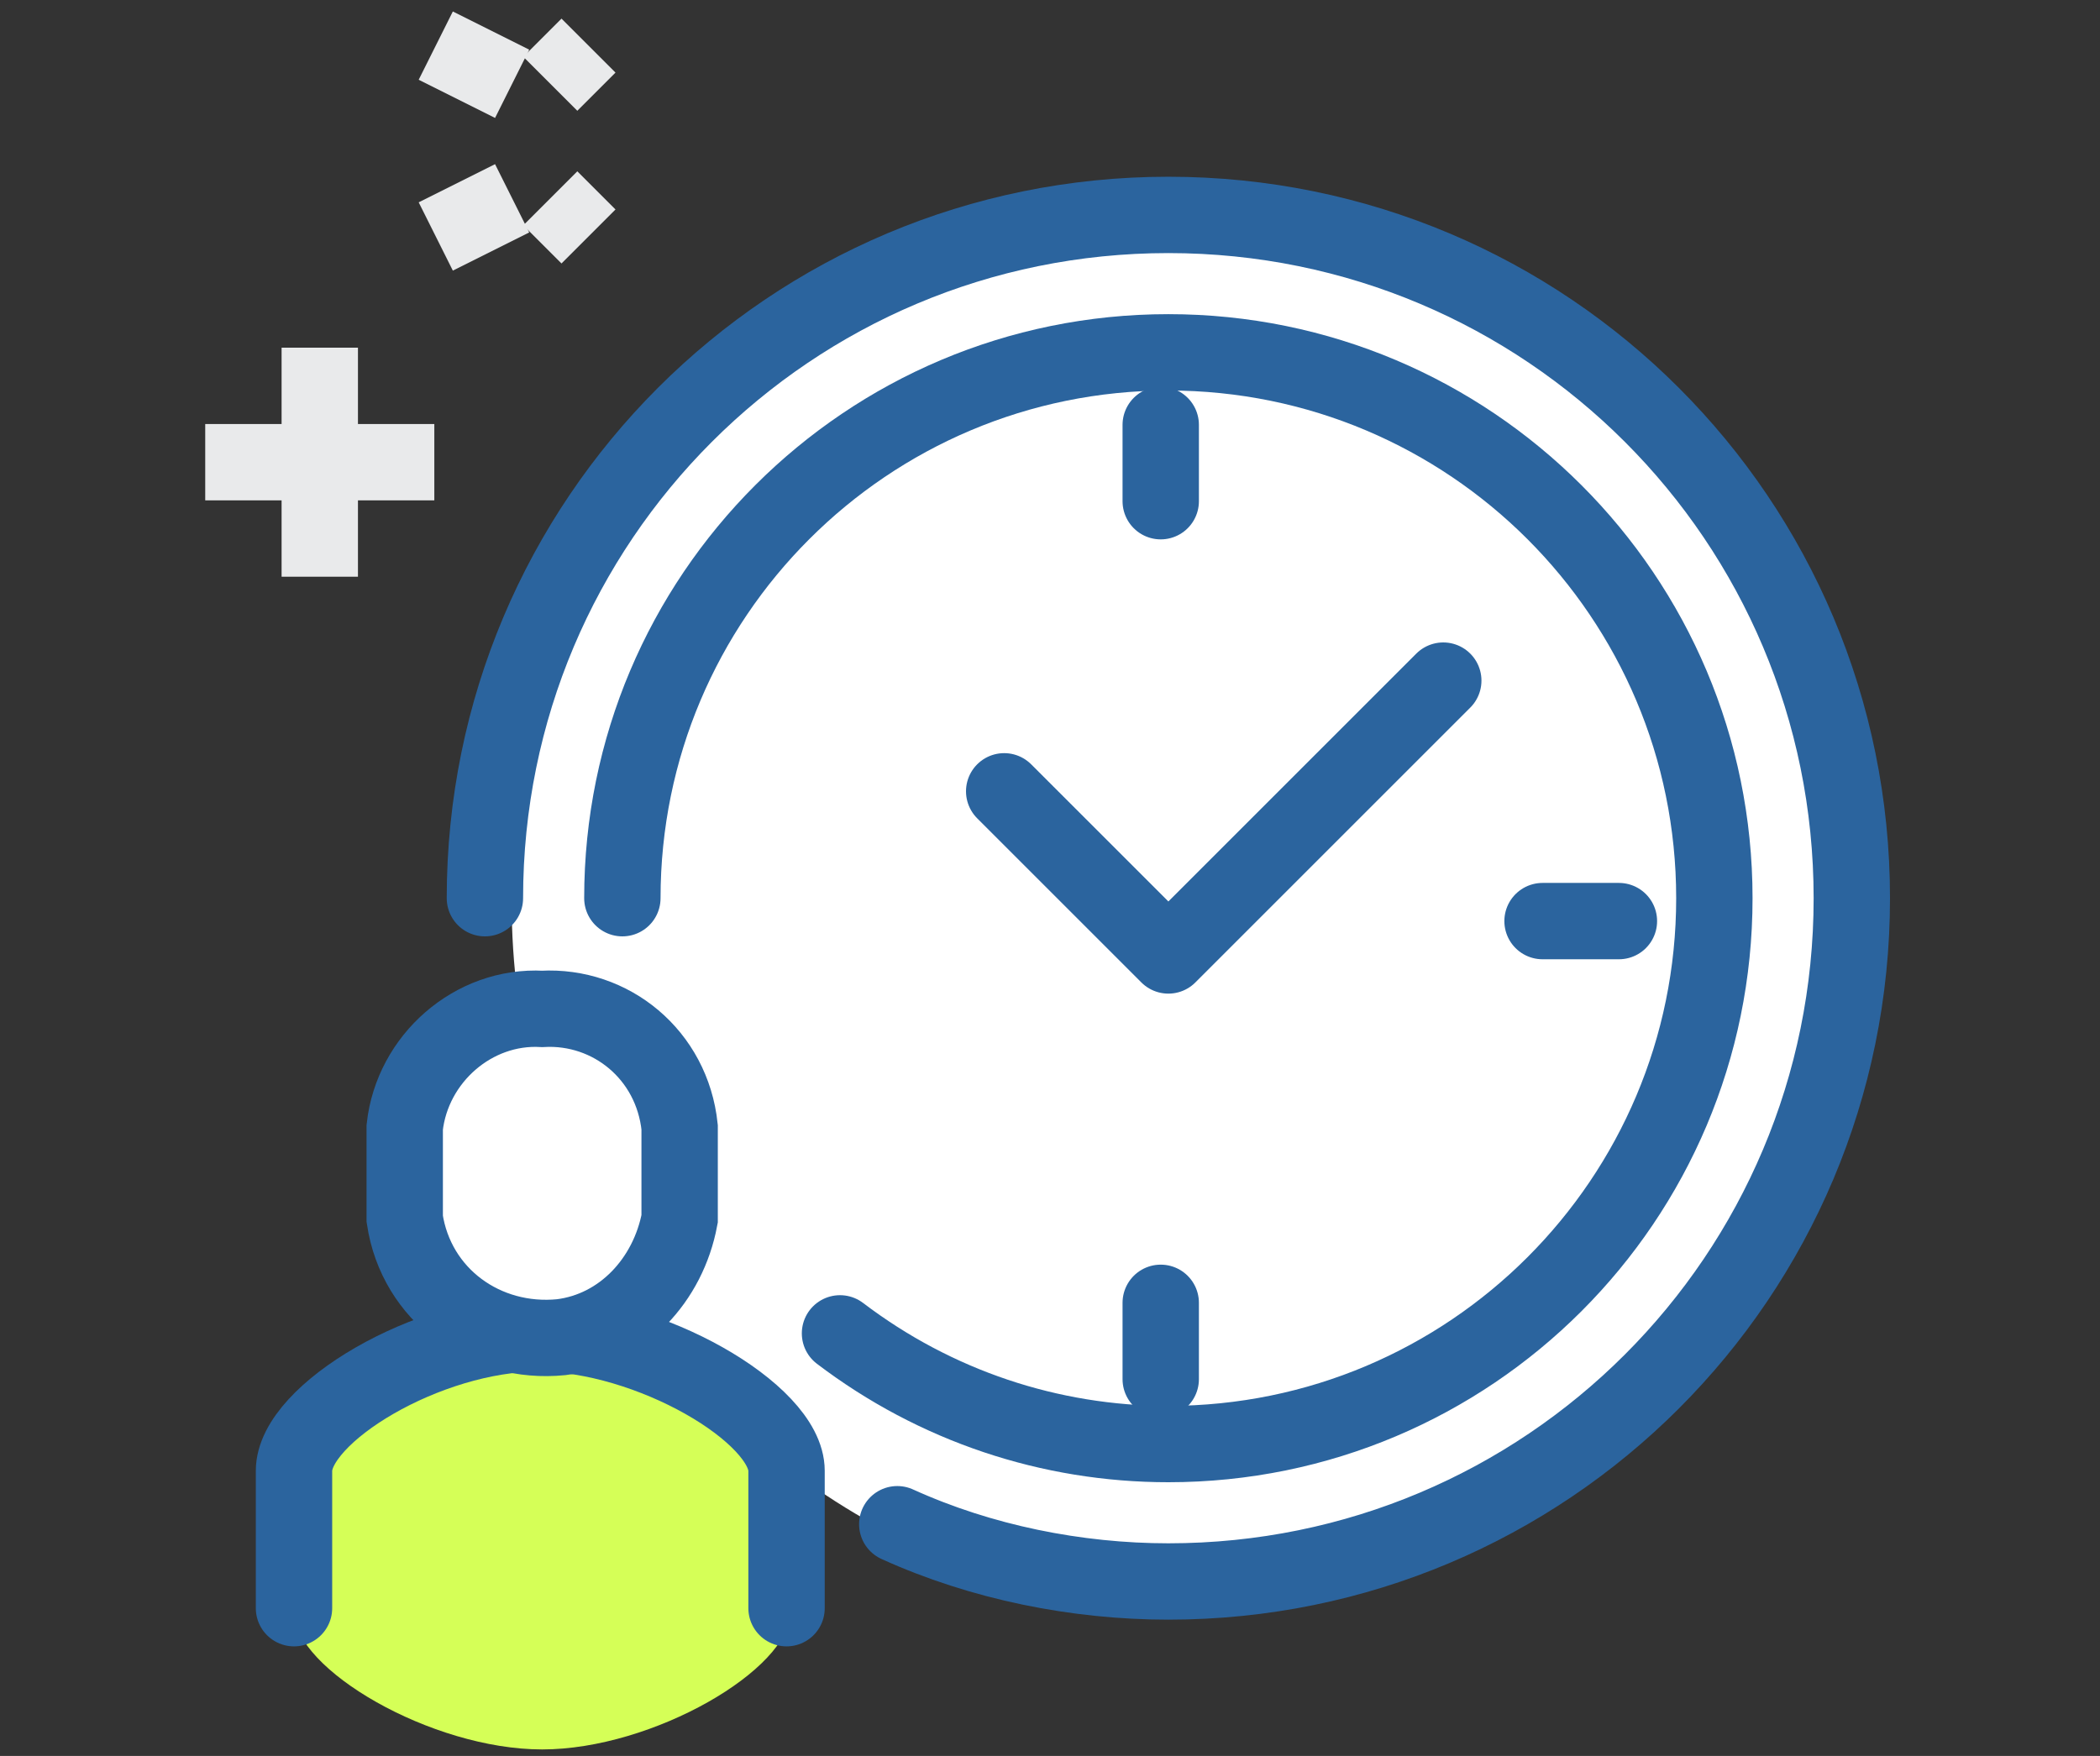
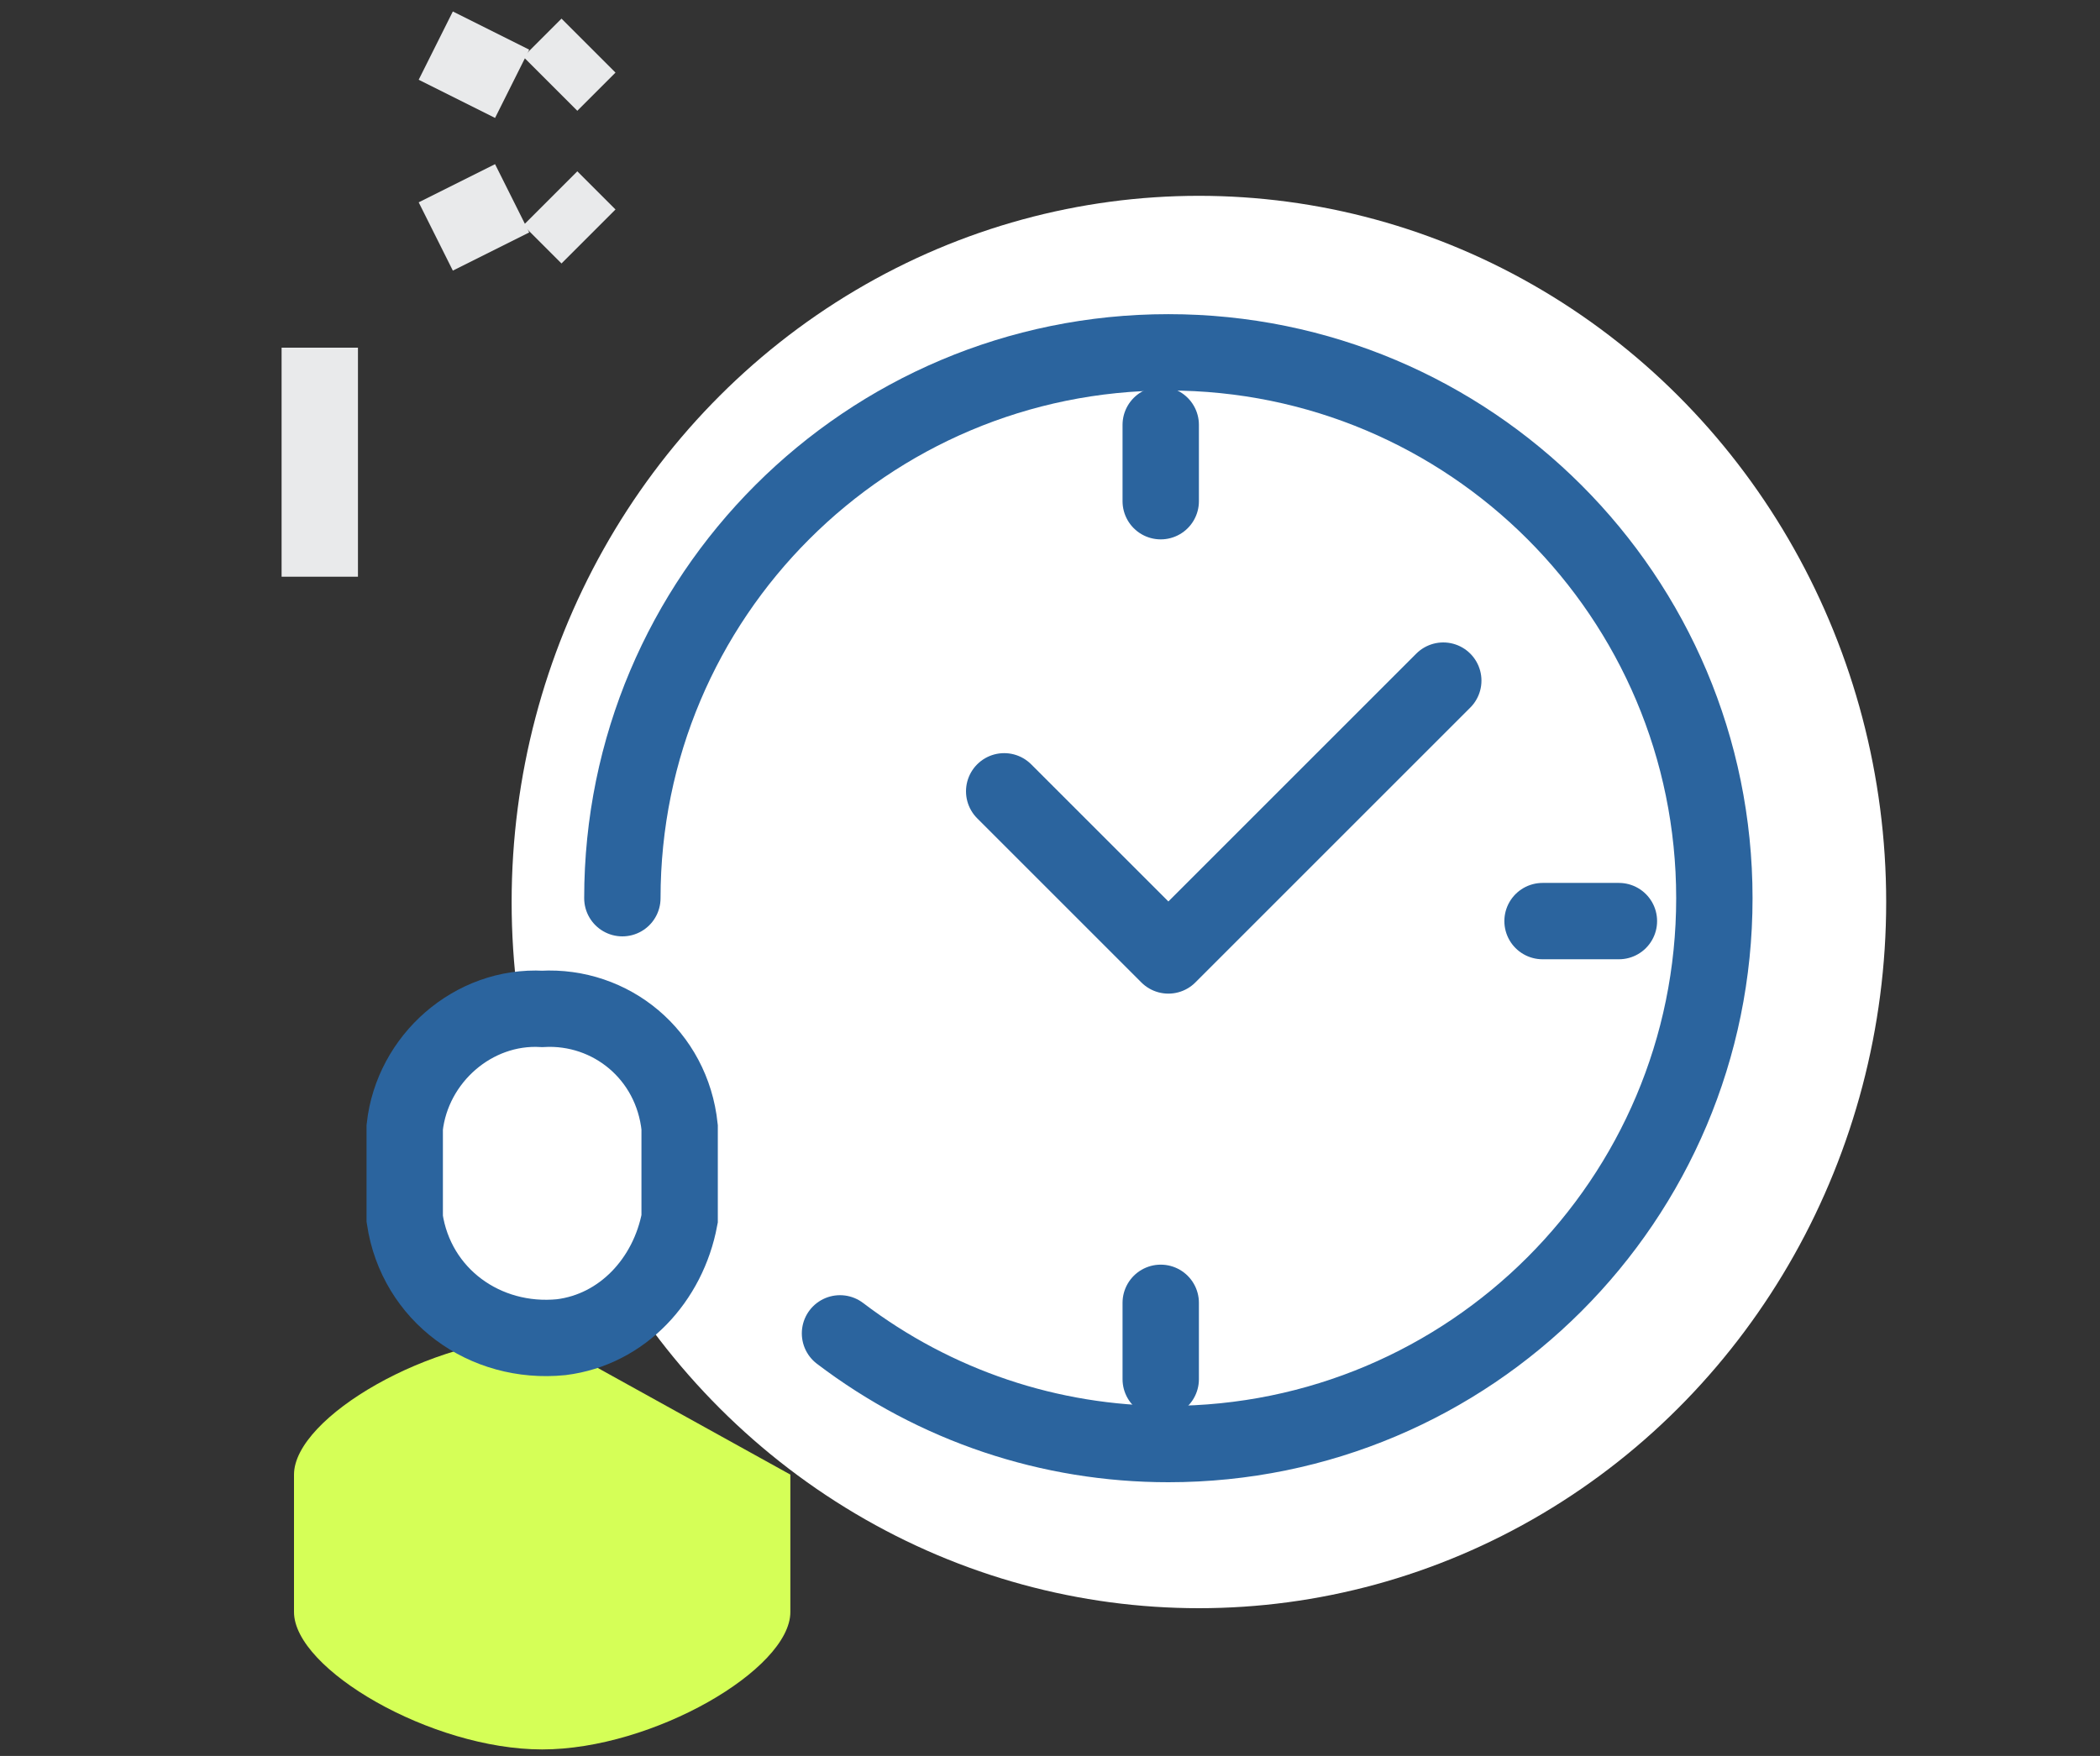
<svg xmlns="http://www.w3.org/2000/svg" version="1.1" id="Layer_1" x="0px" y="0px" viewBox="0 0 55 46" style="enable-background:new 0 0 55 46;" xml:space="preserve">
  <rect x="0" y="0" width="55" height="46" fill="#333333" stroke="none" />
  <style type="text/css">
	.st0{fill:#FFFFFF;}
	.st1{fill:#D5FF57;}
	.st2{fill:none;stroke:#2B649E;stroke-width:2;stroke-linecap:round;stroke-linejoin:round;}
	.st3{fill:none;stroke:#2B649E;stroke-width:2;stroke-linecap:round;stroke-miterlimit:10;}
	.st4{fill:#FFFFFF;stroke:#2B649E;stroke-width:2;stroke-miterlimit:10;}
	.st5{fill:none;stroke:#E9EAEB;stroke-width:2;stroke-miterlimit:10;}
</style>
  <g id="Group_49057" transform="translate(-290 -201.97)">
    <ellipse id="Ellipse_1112" class="st0" cx="321.4" cy="225.6" rx="18" ry="18.5" />
-     <path id="Path_114557" class="st1" d="M304.2,237c-2.9,0-6.5,2.1-6.5,3.6v3.6c0,1.5,3.6,3.6,6.5,3.6s6.5-2.1,6.5-3.6v-3.6   C310.6,239.1,307.1,237,304.2,237z" />
+     <path id="Path_114557" class="st1" d="M304.2,237c-2.9,0-6.5,2.1-6.5,3.6v3.6c0,1.5,3.6,3.6,6.5,3.6s6.5-2.1,6.5-3.6v-3.6   z" />
    <path id="Path_114558" class="st2" d="M327.8,219.8l-7.2,7.2l-4.3-4.3" />
    <line id="Line_333" class="st2" x1="320.4" y1="213.1" x2="320.4" y2="215.1" />
    <line id="Line_334" class="st2" x1="332.4" y1="226.1" x2="330.4" y2="226.1" />
    <line id="Line_335" class="st2" x1="320.4" y1="238.1" x2="320.4" y2="236.1" />
-     <path id="Path_114559" class="st3" d="M310.6,244.1v-3.6c0-1.5-3.6-3.6-6.5-3.6s-6.4,2.1-6.4,3.6v3.6" />
    <path id="Path_114560" class="st4" d="M304.2,228.4c-1.8-0.1-3.4,1.3-3.6,3.1v2.4c0.3,2,2.1,3.3,4.1,3.1c1.6-0.2,2.8-1.5,3.1-3.1   v-2.4C307.6,229.6,306,228.3,304.2,228.4z" />
-     <path id="Path_114561" class="st2" d="M302.7,225.5c0-9.9,8-17.9,17.9-17.9c9.9,0,17.9,8,17.9,17.9c0,9.9-8,17.9-17.9,17.9   c-2.4,0-4.9-0.5-7.1-1.5" />
    <path id="Path_114562" class="st2" d="M306.3,225.5c0-7.9,6.4-14.3,14.3-14.3c7.9,0,14.3,6.4,14.3,14.3c0,7.9-6.4,14.3-14.3,14.3   c-3.1,0-6.1-1-8.6-2.9" />
    <g id="Group_49055" transform="translate(295.613 202.865)">
      <line id="Line_336" class="st5" x1="7.8" y1="4.3" x2="5.8" y2="5.3" />
      <line id="Line_337" class="st5" x1="9.8" y1="0.3" x2="8.8" y2="1.3" />
      <line id="Line_338" class="st5" x1="8.8" y1="4.3" x2="9.8" y2="5.3" />
      <line id="Line_339" class="st5" x1="5.8" y1="0.3" x2="7.8" y2="1.3" />
    </g>
    <g id="Group_49056" transform="translate(290.175 210.478)">
      <line id="Line_340" class="st5" x1="8.2" y1="0.6" x2="8.2" y2="6.6" />
-       <line id="Line_341" class="st5" x1="5.2" y1="3.6" x2="11.2" y2="3.6" />
    </g>
  </g>
</svg>